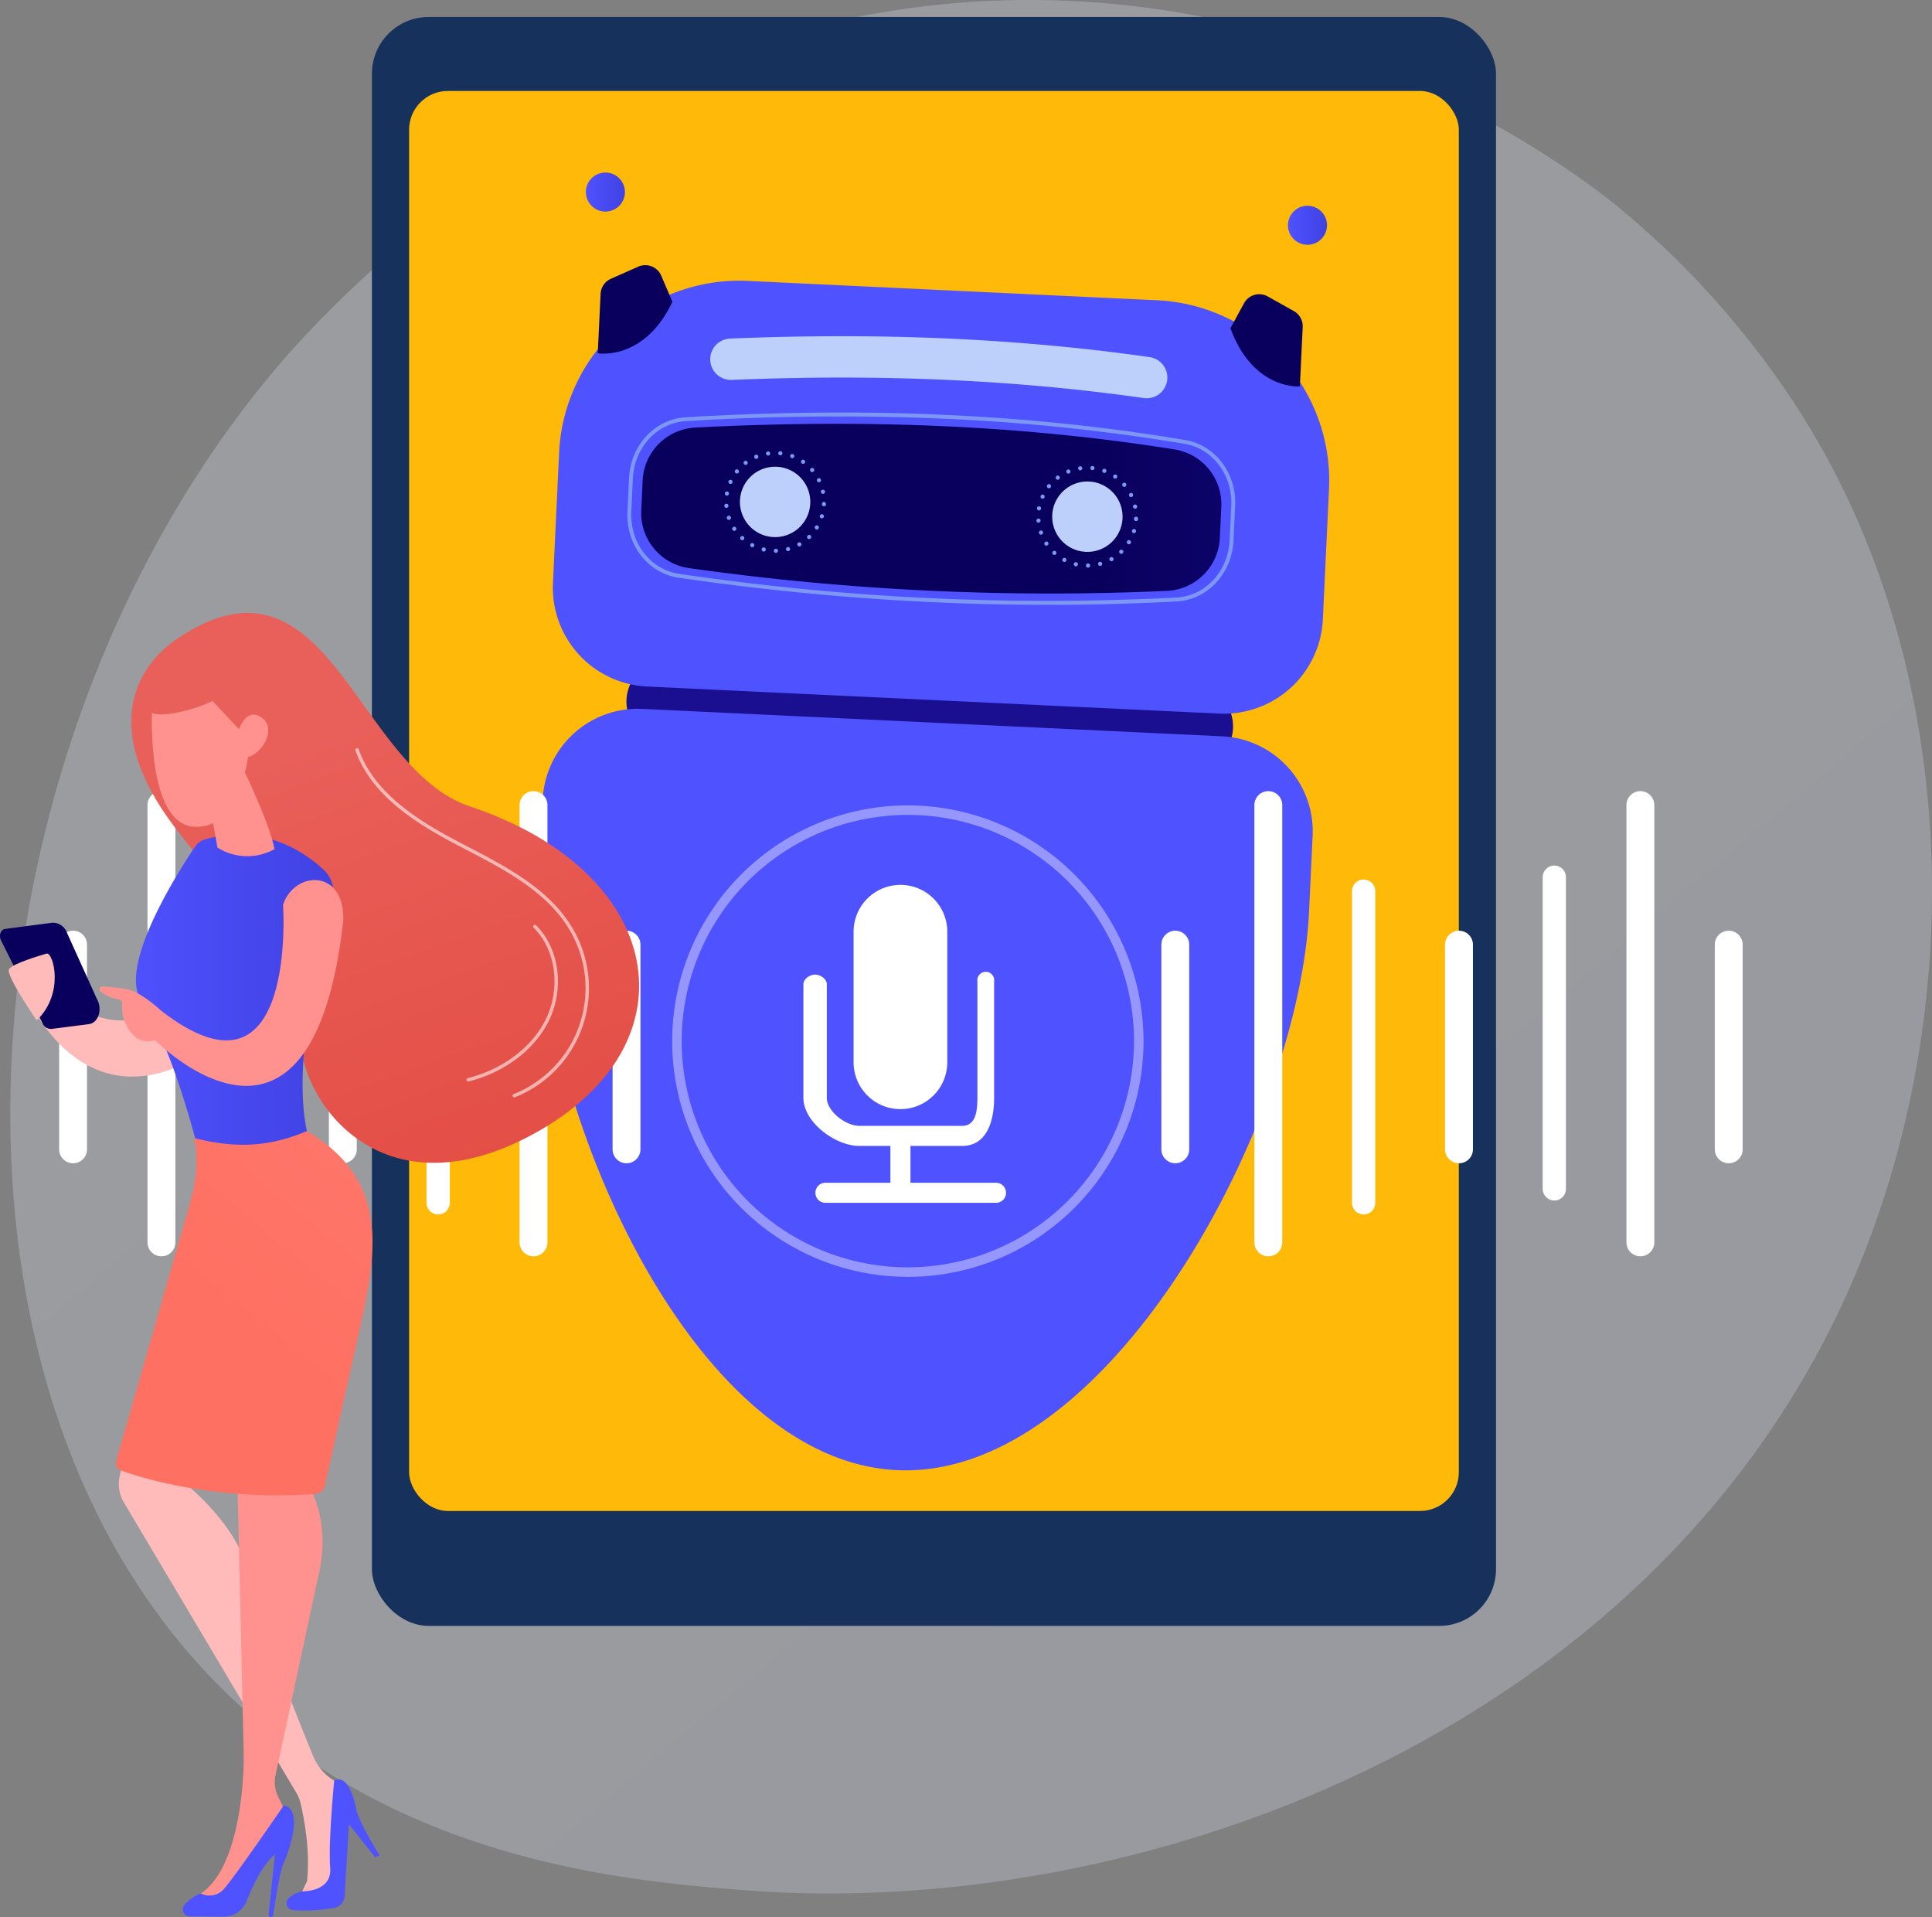
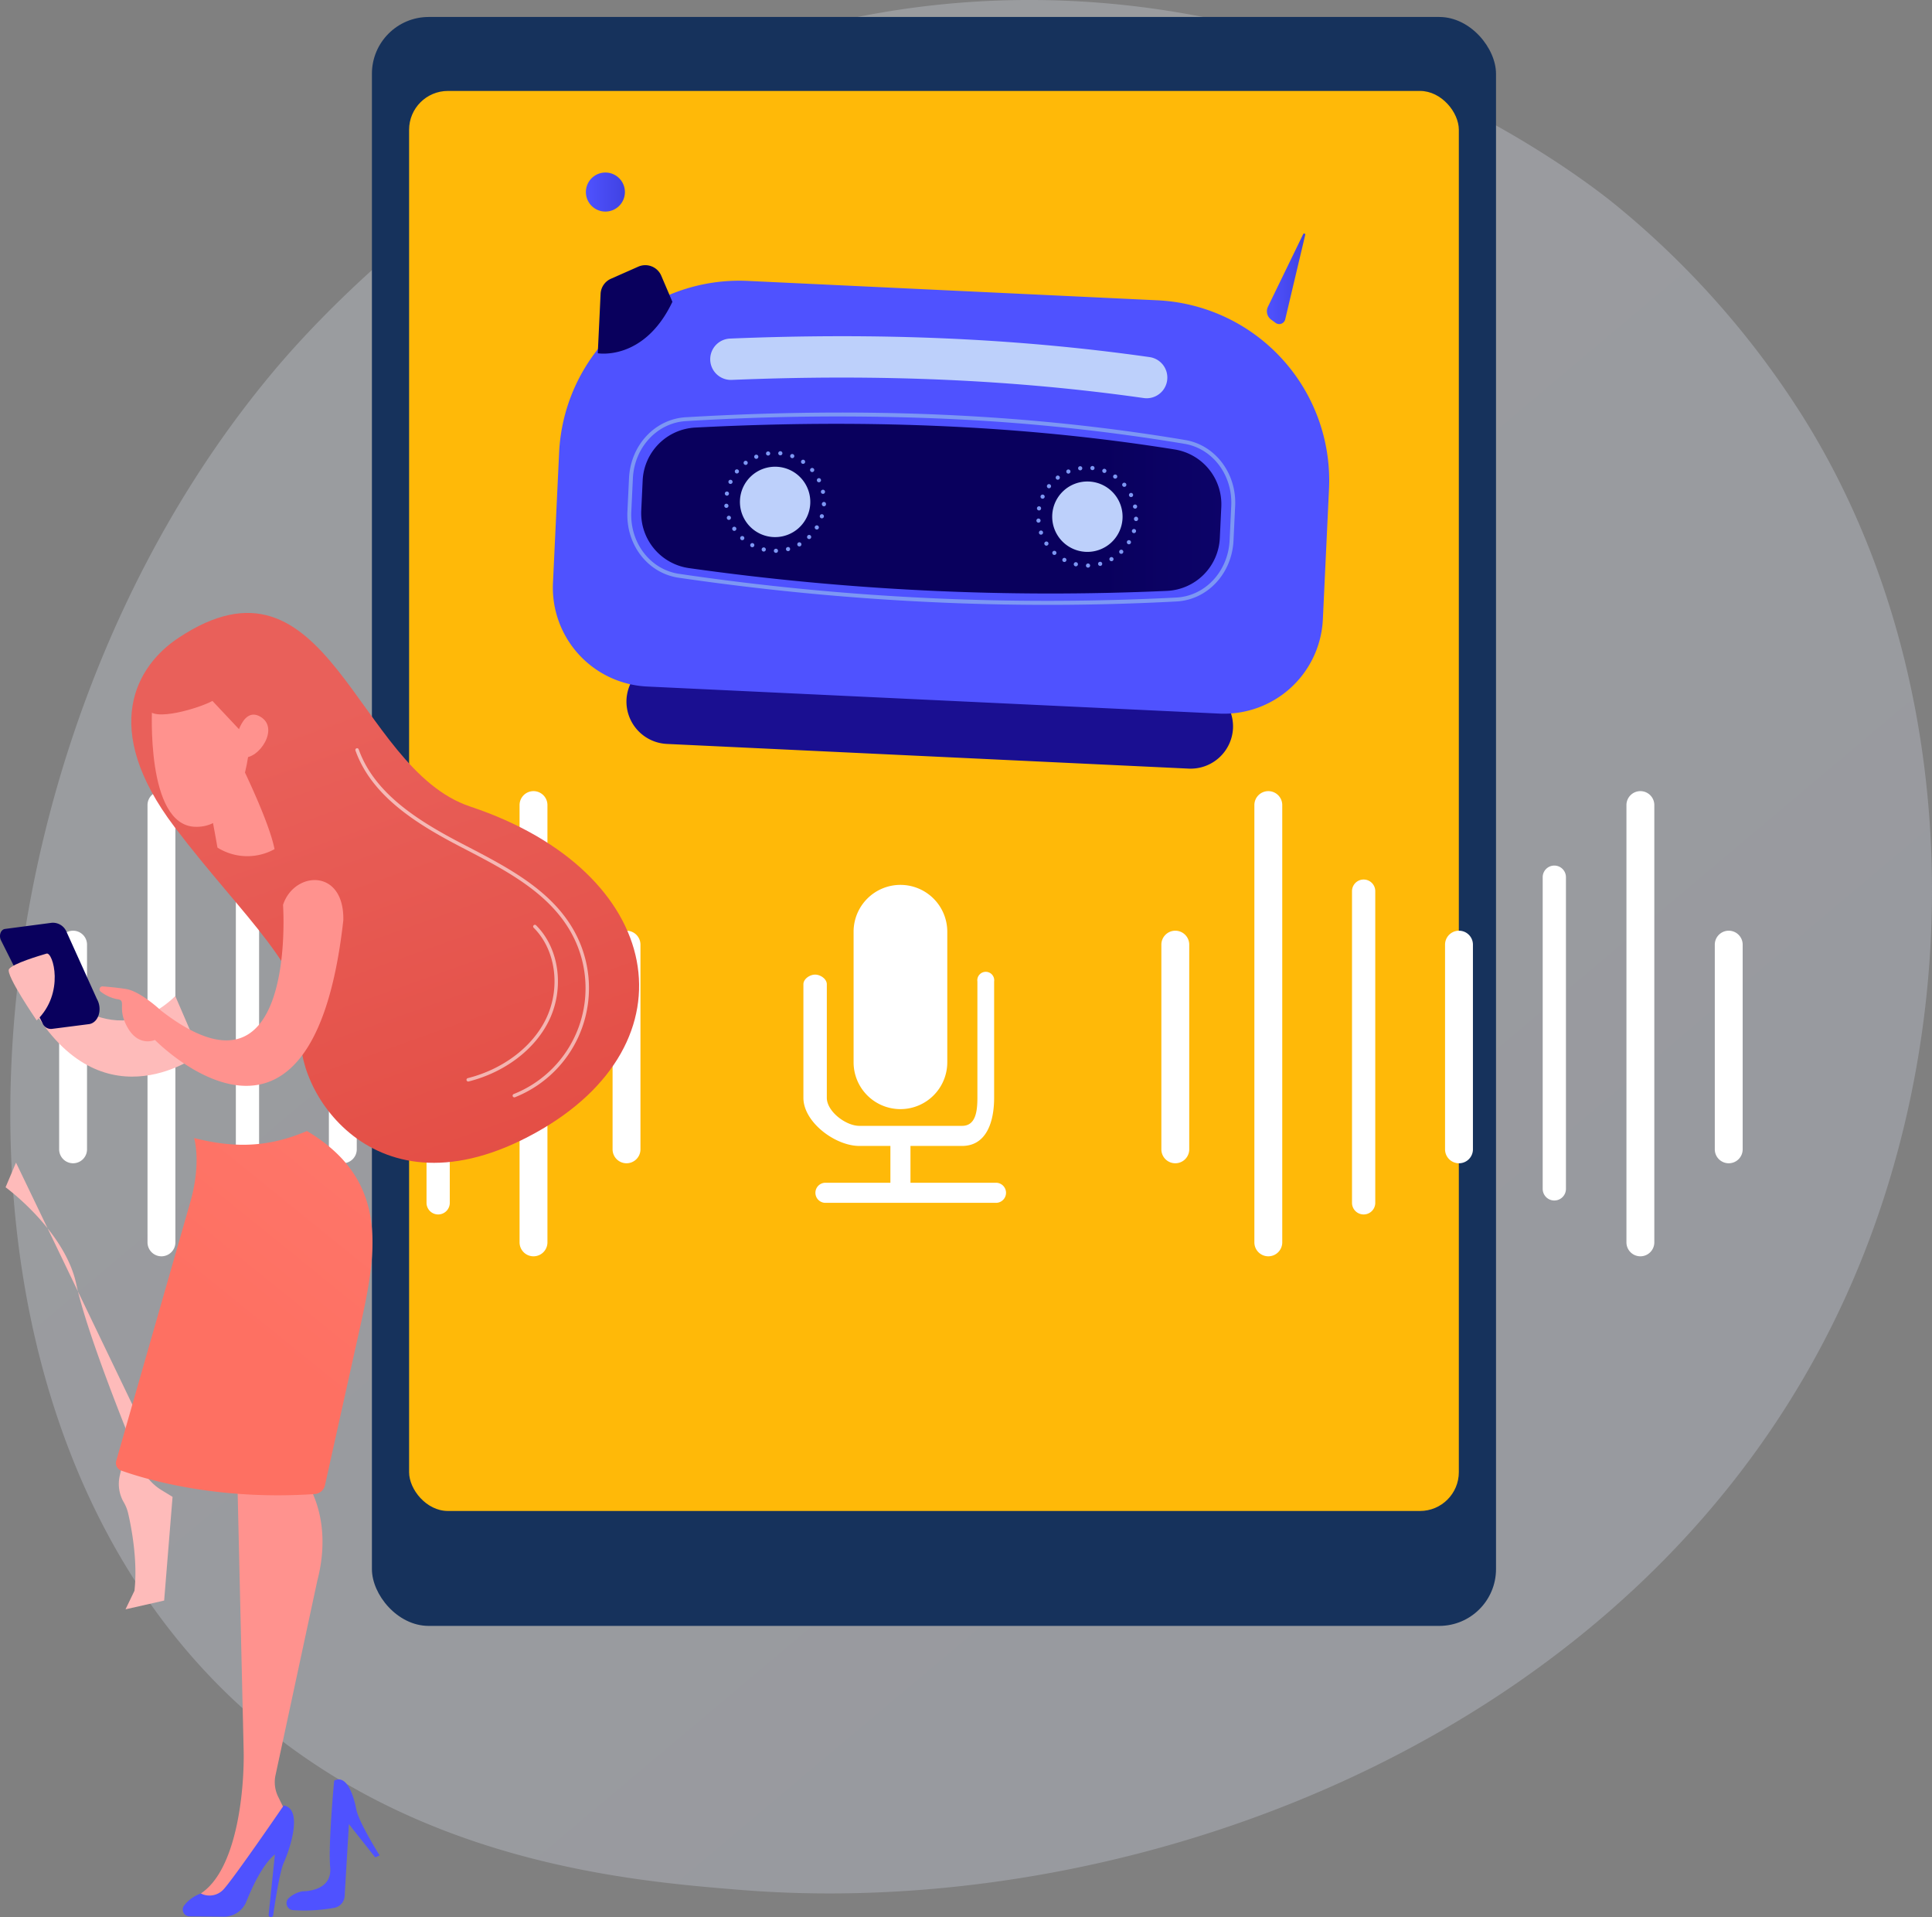
<svg xmlns="http://www.w3.org/2000/svg" xmlns:xlink="http://www.w3.org/1999/xlink" width="485.126" height="481.276">
  <rect width="100%" height="100%" fill="#808080" stroke="none" />
  <defs>
    <linearGradient id="A" x1="1.055" y1="1.136" x2=".325" y2=".336">
      <stop offset="0" stop-color="#dae3fe" />
      <stop offset="1" stop-color="#e9effd" />
    </linearGradient>
    <linearGradient id="B" x1=".577" y1="-7.745" x2="1.3" y2="-.1">
      <stop offset="0" stop-color="#09005d" />
      <stop offset="1" stop-color="#1a0f91" />
    </linearGradient>
    <linearGradient id="C" x1="1.51" y1="-.224" x2="2.422" y2="-1.32">
      <stop offset="0" stop-color="#4f52ff" />
      <stop offset="1" stop-color="#4042e2" />
    </linearGradient>
    <linearGradient id="D" x1="1.83" y1="-.239" x2="2.745" y2="-.862" xlink:href="#C" />
    <linearGradient id="E" x1=".781" y1="-.143" x2="1.78" y2="-.143" xlink:href="#B" />
    <linearGradient id="F" x1="0" y1=".5" x2="1" y2=".5" xlink:href="#C" />
    <linearGradient id="G" x1="5.973" y1="-.562" x2="6.94" y2="-.562" xlink:href="#B" />
    <linearGradient id="H" x1="6.142" y1="-.853" x2="7.14" y2="-.853" xlink:href="#B" />
    <linearGradient id="I" x1=".734" y1="1.19" x2=".439" y2=".238">
      <stop offset="0" stop-color="#e1473d" />
      <stop offset="1" stop-color="#e9605a" />
    </linearGradient>
    <linearGradient id="J" x1="-14.604" y1="-.845" x2="-14.949" y2="1.374">
      <stop offset="0" stop-color="#febbba" />
      <stop offset="1" stop-color="#ff928e" />
    </linearGradient>
    <linearGradient id="K" x1="-371.295" y1="39.609" x2="-371.106" y2="38.687" xlink:href="#J" />
    <linearGradient id="L" x1="-319.209" y1="42.68" x2="-317.849" y2="43.754" xlink:href="#J" />
    <linearGradient id="M" x1="2.112" y1="7.276" x2=".685" y2="1.431" xlink:href="#I" />
    <linearGradient id="N" x1="-923.328" y1="140.267" x2="-919.399" y2="143.83" xlink:href="#J" />
    <linearGradient id="O" x1="65.727" y1="1.22" x2="67.128" y2=".084" xlink:href="#J" />
    <linearGradient id="P" x1="158.648" y1=".237" x2="159.643" y2=".237" xlink:href="#C" />
    <linearGradient id="Q" x1="124.529" y1=".322" x2="120.632" y2=".652" xlink:href="#J" />
    <linearGradient id="R" x1="134.446" y1=".195" x2="135.438" y2=".195" xlink:href="#C" />
    <linearGradient id="S" x1="2.418" y1="-2.57" x2=".514" y2=".571">
      <stop offset="0" stop-color="#ff928e" />
      <stop offset="1" stop-color="#fe7062" />
    </linearGradient>
    <linearGradient id="T" x1="-10.624" y1=".5" x2="-9.624" y2=".5" xlink:href="#J" />
    <linearGradient id="U" x1="-318.61" y1="-12.14" x2="-319.024" y2="-11.73" xlink:href="#B" />
    <linearGradient id="V" x1="-50.536" y1="-.446" x2="-51.188" y2="1.215" xlink:href="#J" />
    <path id="W" d="M317.957 352.11a8.835 8.835 0 1 1-8.408-9.242 8.836 8.836 0 0 1 8.408 9.242z" />
    <path id="X" d="M275.319,514.221a3.5,3.5,0,0,1-3.5,3.5h0a3.5,3.5,0,0,1-3.5-3.5V462.839a3.5,3.5,0,0,1,3.5-3.5h0a3.5,3.5,0,0,1,3.5,3.5Z" />
    <path id="Y" d="M251.963,537.577a3.5,3.5,0,0,1-3.5,3.5h0a3.5,3.5,0,0,1-3.5-3.5V427.8a3.5,3.5,0,0,1,3.5-3.5h0a3.5,3.5,0,0,1,3.5,3.5Z" />
    <path id="Z" d="M413.118,462.839a3.5,3.5,0,0,0-3.5-3.5h0a3.5,3.5,0,0,0-3.5,3.5v51.382a3.5,3.5,0,0,0,3.5,3.5h0a3.5,3.5,0,0,0,3.5-3.5Z" />
    <path id="a" d="M436.474,427.8a3.5,3.5,0,0,0-3.5-3.5h0a3.5,3.5,0,0,0-3.5,3.5V537.577a3.5,3.5,0,0,0,3.5,3.5h0a3.5,3.5,0,0,0,3.5-3.5Z" />
  </defs>
  <g transform="translate(-114.5 -225.693)">
    <path d="M579.394 547.974c-48.883 112.186-177.919 160.372-279.02 152.157-27.6-2.244-83.146-6.757-126.514-47.024-83.284-77.33-70.457-238.972 9.269-334.137 10.271-12.256 81.335-94.37 192.081-93.27 81.081.8 137.992 45.775 144.912 51.378a220.593 220.593 0 0 1 45.4 50.577c40.83 62.696 44.419 150.214 13.872 220.319z" opacity=".25" fill="url(#A)" />
    <rect width="282.261" height="403.906" rx="14.259" fill="#16325c" x="207.889" y="229.954" />
    <rect width="263.588" height="356.486" rx="9.75" fill="#ffb908" x="217.225" y="248.523" />
    <path d="M413,418.647l-131.081-6.2a10.652,10.652,0,0,1-10.107-11.111h0a10.652,10.652,0,0,1,11.111-10.107L414,397.429a10.652,10.652,0,0,1,10.107,11.111h0A10.652,10.652,0,0,1,413,418.647Z" fill="url(#B)" />
    <path d="M446.667,381.252a24.855,24.855,0,0,1-25.925,23.584l-143.812-6.8a24.855,24.855,0,0,1-23.584-25.925L254.9,339.18a45.29,45.29,0,0,1,47.242-42.974l103.105,4.877a45.291,45.291,0,0,1,42.974,47.242Z" fill="url(#C)" />
-     <path d="M275.693 403.646l145.751 6.894a23.881 23.881 0 0 1 22.66 24.91l-.9 19.123c-2.515 53.163-50.344 142.7-103.508 140.183h0c-53.163-2.515-92.328-96.164-89.813-149.328l.9-19.122a23.882 23.882 0 0 1 24.91-22.66z" fill="url(#D)" />
    <path d="M420.8,360.756a13.931,13.931,0,0,1-13.244,13.271,648.919,648.919,0,0,1-120.045-5.715,13.951,13.951,0,0,1-11.993-14.472l.357-7.542a13.941,13.941,0,0,1,13.19-13.268c40.308-2.089,80.477-.889,120.429,5.5a13.929,13.929,0,0,1,11.675,14.424Z" fill="url(#E)" />
    <g fill="#bdd0fb">
      <use xlink:href="#W" />
      <use xlink:href="#W" x="78.412" y="3.709" />
    </g>
    <path d="M308.817 363.978a.519.519 0 0 1 .507-.533h0a.52.52 0 0 1 .533.516h0a.518.518 0 0 1-.516.524h-.028a.511.511 0 0 1-.496-.507zm-2.664.167a.532.532 0 0 1-.386-.632h0a.525.525 0 0 1 .633-.386h0a.527.527 0 0 1 .386.632h0a.524.524 0 0 1-.529.4h0c-.038-.001-.066-.012-.104-.014zm5.722-.476a.512.512 0 0 1 .37-.634h0a.507.507 0 0 1 .635.361h0a.52.52 0 0 1-.361.644h0a.506.506 0 0 1-.161.011h0a.516.516 0 0 1-.483-.382zm-8.721-.658a.513.513 0 0 1-.212-.7h0a.51.51 0 0 1 .7-.222h0a.513.513 0 0 1 .212.7h0a.5.5 0 0 1-.485.279h0a.467.467 0 0 1-.215-.057zm11.615-.4a.524.524 0 0 1 .195-.718h0a.531.531 0 0 1 .709.194h0a.532.532 0 0 1-.194.719h0a.524.524 0 0 1-.287.062h0a.518.518 0 0 1-.423-.253zm-14.24-1.448a.523.523 0 0 1-.032-.739h0a.532.532 0 0 1 .739-.031h0a.531.531 0 0 1 .031.739h0a.534.534 0 0 1-.414.169h0a.5.5 0 0 1-.324-.134zm16.771-.294a.532.532 0 0 1 .017-.746h0a.521.521 0 0 1 .736.016h0a.522.522 0 0 1-.016.737h0a.493.493 0 0 1-.385.142h0a.559.559 0 0 1-.352-.145zm-18.858-2.139a.524.524 0 0 1 .147-.721h0a.527.527 0 0 1 .73.147h0a.519.519 0 0 1-.156.721h0a.518.518 0 0 1-.307.09h0a.529.529 0 0 1-.414-.233zm20.886-.185a.527.527 0 0 1-.174-.717h0a.529.529 0 0 1 .717-.174h0a.521.521 0 0 1 .175.718h0a.516.516 0 0 1-.476.251h0a.477.477 0 0 1-.242-.074zm-22.3-2.69h0a.528.528 0 0 1 .324-.664h0a.531.531 0 0 1 .665.324h0a.529.529 0 0 1-.324.665h0a.731.731 0 0 1-.2.028h0a.525.525 0 0 1-.465-.349zm23.688-.06a.51.51 0 0 1-.347-.65h0a.532.532 0 0 1 .649-.347h0a.517.517 0 0 1 .347.649h0v.009a.527.527 0 0 1-.528.363h0a.576.576 0 0 1-.121-.019zm-24.343-3.08a.528.528 0 0 1 .48-.564h0a.528.528 0 0 1 .563.481h0a.526.526 0 0 1-.48.563h0-.066a.527.527 0 0 1-.497-.476zm24.5-.467v-.048a.52.52 0 0 1 .544-.5h0a.525.525 0 0 1 .494.544h0v.057a.518.518 0 0 1-.543.494h0a.524.524 0 0 1-.494-.543zm0-.056h0v.009zm-23.927-2.077a.526.526 0 0 1-.434-.6h0a.521.521 0 0 1 .6-.425h0a.514.514 0 0 1 .426.6h0a.522.522 0 0 1-.541.438h0c-.01.002-.029-.008-.048-.009zm23.688-.855a.517.517 0 0 1 .4-.615h0a.526.526 0 0 1 .624.4h0a.531.531 0 0 1-.408.623h0a.648.648 0 0 1-.132 0h0a.514.514 0 0 1-.481-.404zm-22.923-2.124a.526.526 0 0 1-.26-.693h0a.526.526 0 0 1 .693-.26h0a.526.526 0 0 1 .26.693h0a.545.545 0 0 1-.506.307h0a.767.767 0 0 1-.184-.043zm21.958-.653h0a.52.52 0 0 1 .232-.7h0a.515.515 0 0 1 .7.232h0a.514.514 0 0 1-.232.7h0a.515.515 0 0 1-.257.054h0a.518.518 0 0 1-.44-.282zm-20.46-2.036a.529.529 0 0 1-.088-.741h0a.525.525 0 0 1 .731-.079h0a.517.517 0 0 1 .089.732h0a.529.529 0 0 1-.435.2h0a.5.5 0 0 1-.294-.108zm18.828-.423h0a.522.522 0 0 1 .054-.735h0a.533.533 0 0 1 .744.054h0a.522.522 0 0 1-.054.735h0a.541.541 0 0 1-.365.125h0a.515.515 0 0 1-.376-.175zm-16.718-1.821a.533.533 0 0 1 .1-.733h0a.532.532 0 0 1 .732.1h0a.532.532 0 0 1-.1.733h0a.517.517 0 0 1-.345.106h0a.531.531 0 0 1-.384-.202zm14.534-.154h0a.52.52 0 0 1-.127-.724h0a.523.523 0 0 1 .725-.136h0a.533.533 0 0 1 .135.734h0a.541.541 0 0 1-.454.215h0a.527.527 0 0 1-.276-.085zm-11.933-1.49a.53.53 0 0 1 .278-.687h0a.525.525 0 0 1 .686.288h0a.516.516 0 0 1-.287.676h0a.441.441 0 0 1-.22.047h0a.519.519 0 0 1-.454-.32zm9.332.119h0a.533.533 0 0 1-.308-.676h0a.514.514 0 0 1 .676-.3h-.01a.506.506 0 0 1 .309.667h0a.514.514 0 0 1-.508.345h0a.452.452 0 0 1-.156-.032zm-6.4-1.068a.51.51 0 0 1 .443-.584h0a.52.52 0 0 1 .594.434h0a.532.532 0 0 1-.444.594h0a.364.364 0 0 1-.1 0h0a.521.521 0 0 1-.494-.44zm3.534.394h0a.528.528 0 0 1-.464-.579h0a.533.533 0 0 1 .58-.464h0a.533.533 0 0 1 .464.579h0a.531.531 0 0 1-.542.466h0zm76.8 27.681a.519.519 0 0 1 .507-.533h0a.52.52 0 0 1 .533.517h0a.517.517 0 0 1-.516.523h-.028a.512.512 0 0 1-.496-.507zm-2.664.167a.532.532 0 0 1-.386-.632h0a.525.525 0 0 1 .633-.386h0a.527.527 0 0 1 .386.632h0a.526.526 0 0 1-.529.4h0c-.038-.001-.066-.012-.104-.014zm5.722-.476a.512.512 0 0 1 .37-.634h0a.507.507 0 0 1 .635.361h0a.52.52 0 0 1-.361.644h0a.506.506 0 0 1-.161.011h0a.515.515 0 0 1-.483-.382zm-8.721-.658a.512.512 0 0 1-.212-.7h0a.51.51 0 0 1 .7-.222h0a.512.512 0 0 1 .212.7h0a.5.5 0 0 1-.485.279h0a.467.467 0 0 1-.215-.057zm11.616-.395a.524.524 0 0 1 .194-.719h0a.532.532 0 0 1 .71.194h0a.533.533 0 0 1-.2.719h0a.522.522 0 0 1-.287.062h0a.514.514 0 0 1-.417-.256zm-14.239-1.449a.522.522 0 0 1-.031-.739h0a.531.531 0 0 1 .738-.031h0a.532.532 0 0 1 .032.739h0a.538.538 0 0 1-.415.169h0a.5.5 0 0 1-.324-.138zm16.771-.294a.532.532 0 0 1 .017-.746h0a.521.521 0 0 1 .736.016h0a.522.522 0 0 1-.016.737h0a.493.493 0 0 1-.385.142h0a.559.559 0 0 1-.354-.149zm-18.858-2.139a.524.524 0 0 1 .147-.721h0a.526.526 0 0 1 .73.148h0a.518.518 0 0 1-.156.72h0a.511.511 0 0 1-.307.09h0a.529.529 0 0 1-.416-.237zm20.887-.185a.526.526 0 0 1-.175-.717h0a.528.528 0 0 1 .717-.173h0a.52.52 0 0 1 .175.717h0a.516.516 0 0 1-.476.251h0a.461.461 0 0 1-.241-.078zm-22.3-2.689h0a.529.529 0 0 1 .324-.665h0a.531.531 0 0 1 .665.324h0a.529.529 0 0 1-.324.665h0a.694.694 0 0 1-.2.028h0a.526.526 0 0 1-.465-.352zm23.688-.061a.51.51 0 0 1-.347-.65h0a.532.532 0 0 1 .649-.347h0a.517.517 0 0 1 .347.649h0v.01a.528.528 0 0 1-.528.362h0a.52.52 0 0 1-.124-.024zm-24.343-3.08a.527.527 0 0 1 .48-.563h0a.527.527 0 0 1 .563.48h0a.526.526 0 0 1-.48.563h0-.066a.527.527 0 0 1-.5-.48zm24.5-.466v-.057a.517.517 0 0 1 .543-.494h0a.523.523 0 0 1 .494.543h0v.057a.518.518 0 0 1-.543.494h0a.524.524 0 0 1-.496-.543zm0-.057h0v.009zm-23.928-2.077a.526.526 0 0 1-.434-.6h0a.522.522 0 0 1 .606-.426h0a.514.514 0 0 1 .425.6h0a.522.522 0 0 1-.54.438h0c-.018-.001-.037-.011-.056-.012zm23.688-.855a.517.517 0 0 1 .4-.615h0a.526.526 0 0 1 .624.4h0a.53.53 0 0 1-.408.623h0a.647.647 0 0 1-.132 0h0a.514.514 0 0 1-.483-.408zm-22.923-2.124a.526.526 0 0 1-.26-.693h0a.526.526 0 0 1 .693-.26h0a.526.526 0 0 1 .26.693h0a.545.545 0 0 1-.506.307h0a.765.765 0 0 1-.186-.047zm21.958-.653h0a.52.52 0 0 1 .232-.7h0a.515.515 0 0 1 .7.232h0a.515.515 0 0 1-.232.7h0a.524.524 0 0 1-.257.053h0a.518.518 0 0 1-.442-.285zm-20.46-2.036a.529.529 0 0 1-.088-.741h0a.526.526 0 0 1 .731-.079h0a.517.517 0 0 1 .089.732h0a.533.533 0 0 1-.435.2h0a.5.5 0 0 1-.296-.112zm18.828-.423h0a.522.522 0 0 1 .054-.735h0a.533.533 0 0 1 .744.054h0a.522.522 0 0 1-.054.735h0a.541.541 0 0 1-.365.125h0a.517.517 0 0 1-.378-.179zm-16.718-1.821a.533.533 0 0 1 .1-.733h0a.532.532 0 0 1 .732.1h0a.532.532 0 0 1-.1.733h0a.517.517 0 0 1-.345.106h0a.524.524 0 0 1-.386-.206zm14.534-.154h0a.52.52 0 0 1-.127-.724h0a.523.523 0 0 1 .725-.136h0a.534.534 0 0 1 .136.734h0a.544.544 0 0 1-.455.215h0a.527.527 0 0 1-.278-.089zm-11.933-1.49a.53.53 0 0 1 .278-.687h0a.525.525 0 0 1 .686.288h0a.516.516 0 0 1-.287.676h0a.442.442 0 0 1-.22.047h0a.519.519 0 0 1-.456-.324zm9.332.12h0a.534.534 0 0 1-.308-.676h0a.513.513 0 0 1 .676-.3h-.01a.506.506 0 0 1 .309.667h0a.514.514 0 0 1-.508.345h0a.457.457 0 0 1-.158-.036zm-6.4-1.069a.51.51 0 0 1 .443-.584h0a.519.519 0 0 1 .594.435h0a.532.532 0 0 1-.444.593h0a.4.4 0 0 1-.1 0h0a.523.523 0 0 1-.496-.444zm3.534.394h0a.528.528 0 0 1-.464-.579h0a.533.533 0 0 1 .58-.464h0a.533.533 0 0 1 .464.579h0a.531.531 0 0 1-.542.466h0z" fill="#7d97f4" />
    <path d="M271.409 274.141a4.9 4.9 0 1 1-4.666-5.129 4.9 4.9 0 0 1 4.666 5.129z" fill="url(#F)" />
    <path d="M264.6,314.376s11.625,2.049,18.742-12.916l-2.8-6.555a4.357,4.357,0,0,0-5.768-2.27l-6.873,3.039a4.357,4.357,0,0,0-2.59,3.779Z" fill="url(#G)" />
    <g fill="url(#F)">
      <path d="M267.375,276.219a.272.272,0,0,0-.524.133l3.013,21.685A1.483,1.483,0,0,0,272.1,299.1l1.285-.771a2.584,2.584,0,0,0,1.09-3.12Z" />
-       <path d="M437.914 282.017a4.9 4.9 0 1 0 5.129-4.665 4.9 4.9 0 0 0-5.129 4.665z" />
    </g>
-     <path d="M440.9,322.715s-11.766.944-17.439-14.627l3.412-6.261a4.357,4.357,0,0,1,5.957-1.715l6.554,3.674a4.357,4.357,0,0,1,2.222,4.007Z" fill="url(#H)" />
    <path d="M442.243 284.649l-5.025 21.21a1.546 1.546 0 0 1-2.422.889l-1.13-.833a2.585 2.585 0 0 1-.791-3.209l8.859-18.239a.272.272 0 0 1 .509.182z" fill="url(#F)" />
    <path d="M297.773 321.063a5.193 5.193 0 0 1 .038-10.375c37.857-1.563 72.318-.041 105.347 4.651a5.192 5.192 0 1 1-1.46 10.281c-32.4-4.6-66.238-6.092-103.459-4.556a5.17 5.17 0 0 1-.466-.001z" fill="#bdd0fb" />
    <path d="M347.991 376.831c-20.959-.991-42.037-3.029-63.094-6.107-7.721-1.129-13.246-8.261-12.852-16.59l.4-8.4c.391-8.265 6.511-14.839 14.236-15.294 45.563-2.677 86.6-.807 125.453 5.72 7.518 1.263 12.9 8.371 12.511 16.534l-.411 8.692c-.393 8.309-6.539 14.885-14.3 15.3a617.1 617.1 0 0 1-61.943.145zm4.82-45.968a622.843 622.843 0 0 0-66.075.549c-7.225.424-12.95 6.6-13.317 14.364l-.4 8.4c-.37 7.825 4.8 14.521 12.017 15.578a632.9 632.9 0 0 0 124.848 5.946c7.254-.386 13-6.563 13.372-14.369l.411-8.692c.363-7.67-4.666-14.344-11.7-15.525a498.241 498.241 0 0 0-59.156-6.251z" fill="#7d97f4" />
    <g fill="#fff">
      <path d="M352.363 492.365a11.763 11.763 0 0 1-11.763 11.763h0a11.762 11.762 0 0 1-11.763-11.763V459.6a11.762 11.762 0 0 1 11.763-11.765h0a11.763 11.763 0 0 1 11.763 11.765zm12.327 30.247h-21.57v-9.242h12.956c6.089 0 8.049-5.988 8.049-12.077v-29.2a2.123 2.123 0 1 0-4.2 0v29.2c0 3.411-.437 7.036-3.848 7.036h-25.789c-3.411 0-8.173-3.625-8.173-7.036v-28.505c0-1.341-1.6-2.428-2.94-2.428s-2.941 1.087-2.941 2.428v28.505c0 6.089 7.965 12.077 14.054 12.077h7.791v9.242h-16.406a2.523 2.523 0 0 0 0 5.042h43.017a2.523 2.523 0 0 0 0-5.042z" />
-       <path d="M342.459 427.88a59.177 59.177 0 1 0 59.181 59.173 59.24 59.24 0 0 0-59.181-59.173zm0 115.964a56.787 56.787 0 1 1 56.791-56.791 56.849 56.849 0 0 1-56.791 56.791z" opacity=".4" />
      <use xlink:href="#X" />
      <use xlink:href="#X" x="-71.235" />
      <use xlink:href="#X" x="-138.967" />
      <use xlink:href="#Y" />
      <use xlink:href="#Y" x="-93.423" />
      <path d="M227.44 527.651a2.919 2.919 0 0 1-2.92 2.919h0a2.919 2.919 0 0 1-2.919-2.919v-78.242a2.92 2.92 0 0 1 2.919-2.92h0a2.92 2.92 0 0 1 2.92 2.92zm-47.88-3.504a2.919 2.919 0 0 1-2.919 2.92h0a2.92 2.92 0 0 1-2.92-2.92v-78.241a2.92 2.92 0 0 1 2.92-2.92h0a2.919 2.919 0 0 1 2.919 2.92z" />
      <use xlink:href="#Z" />
      <use xlink:href="#Z" x="71.235" />
      <use xlink:href="#Z" x="138.967" />
      <use xlink:href="#a" />
      <use xlink:href="#a" x="93.426" />
      <path d="M459.83 449.409a2.92 2.92 0 0 0-2.92-2.92h0a2.92 2.92 0 0 0-2.919 2.92v78.242a2.919 2.919 0 0 0 2.919 2.919h0a2.919 2.919 0 0 0 2.92-2.919zm47.879-3.503a2.919 2.919 0 0 0-2.919-2.92h0a2.92 2.92 0 0 0-2.92 2.92v78.241a2.92 2.92 0 0 0 2.92 2.92h0a2.919 2.919 0 0 0 2.919-2.92z" />
    </g>
    <path d="M159.217 385.891c-10.351 6.9-19.839 22.427-.862 47.442 17.021 22.437 34.5 37.091 31.916 50.893s17.59 48.594 58.656 25.878c40.541-22.428 32.778-65.557-16.389-81.947-28.782-9.593-35.424-67.531-73.321-42.266z" fill="url(#I)" />
    <path d="M126.285,472.137s16.061,19.235,32.234,3.614l6.249,14.492s-23.618,18.287-41.532-10.486Z" fill="url(#J)" />
    <path d="M165.954 436.429c4.458-1.337 17.44-3.8 29.787 7.59a7.647 7.647 0 0 1 2.2 7.619c-3.316 12.21-12.067 48.283-4.394 63.892 0 0-13.521 14.9-28.271 2.892 0 0-6.618-28.845-15.287-41.508-5.985-8.742 9.543-32.828 13.472-38.647a4.6 4.6 0 0 1 2.493-1.838z" fill="url(#F)" />
    <path d="M172.86,413.153s9,17.618,10.574,25.709a14.1,14.1,0,0,1-14.331-.392s-3.172-18.371-4.644-21.541Z" fill="url(#K)" />
    <path d="M152.692 403.222s-1.676 29.617 10.784 30.032 13.669-20.643 13.669-20.643-3.678-13.3-9.61-14.855-14.843 5.466-14.843 5.466z" fill="url(#L)" />
    <path d="M156.356 394.081s-5.693 5.822-4.715 9.445 13.189-.166 16.2-1.877l10.087 10.736s-.309-15.9-7.268-20.8-14.304 2.496-14.304 2.496z" fill="url(#M)" />
    <path d="M173.37,412.9s1.519-10.159,6.484-7.3-.364,10.729-4.243,10.237Z" fill="url(#N)" />
-     <path d="M148.059,578.983c.051,1.31-2.248,11.7-3.5,17.237a9.121,9.121,0,0,0,.983,6.545L188.874,675.7a9.96,9.96,0,0,1,1.138,2.837c.794,3.423,2.441,11.81,1.581,19.441l-2.242,4.656,9.7-2.2,2.11-26.036-2.745-1.673a13.046,13.046,0,0,1-5.274-6.175c-3.919-9.518-13.649-33.745-16.157-45.553-2.85-13.419-17.752-24.318-17.752-24.318l2.618-6.189Z" fill="url(#O)" />
+     <path d="M148.059,578.983c.051,1.31-2.248,11.7-3.5,17.237a9.121,9.121,0,0,0,.983,6.545a9.96,9.96,0,0,1,1.138,2.837c.794,3.423,2.441,11.81,1.581,19.441l-2.242,4.656,9.7-2.2,2.11-26.036-2.745-1.673a13.046,13.046,0,0,1-5.274-6.175c-3.919-9.518-13.649-33.745-16.157-45.553-2.85-13.419-17.752-24.318-17.752-24.318l2.618-6.189Z" fill="url(#O)" />
    <path d="M209.821,691.47s-5.236-8.3-5.852-11.532-2.33-8.936-5.558-7.218c0,0-1.521,15.7-1,21.827s-6.933,5.936-6.933,5.936a6.966,6.966,0,0,0-3.56,1.793,1.746,1.746,0,0,0,1.171,2.937,42.01,42.01,0,0,0,10.386-.588,3.178,3.178,0,0,0,2.563-2.932l1.074-18.063,6.6,8.338Z" fill="url(#P)" />
    <path d="M173.945 590.6l1.736 74.5c.207 9.263-1.463 29.8-10.752 35.935l4.042 2.992a54.019 54.019 0 0 0 9.986-12.555c5.543-9.281 7.219-10.977 7.219-10.977l-1.839-3.767a8.277 8.277 0 0 1-.672-5.312l10.527-48.985c2.156-8.213 2.31-19.183-5.191-28.364s-15.056-3.467-15.056-3.467z" fill="url(#Q)" />
    <path d="M182.522,706.969a.57.57,0,0,0,.574-.489c.309-2.174,1.6-10.894,2.649-13.152,1.206-2.585,5.146-13.468,0-14.392,0,0-12.8,18.7-15.256,21.22a4.817,4.817,0,0,1-5.558.881,9.254,9.254,0,0,0-4.2,3.014,1.7,1.7,0,0,0,1.336,2.723l8.621.082a6.066,6.066,0,0,0,5.686-3.821c1.517-3.79,4.124-9.35,7.162-11.816l-1.579,15.116a.574.574,0,0,0,.566.634Z" fill="url(#R)" />
    <path d="M163.238 511.388s1.943 6.192-1.042 16.39l-18.513 64.651a2 2 0 0 0 1.252 2.436c5.537 1.988 23.742 7.6 48.593 5.892a2.821 2.821 0 0 0 2.572-2.2l8.375-37.685c4.383-19.688 8.628-38.412-12.9-51.25-9.925 4.254-18.53 4.25-28.337 1.766z" fill="url(#S)" />
    <path d="M185.571 452.847s3.727 53.257-30.682 26.508c0 0-5.082-4.8-8.751-5.384-1.976-.315-4.206-.525-5.842-.652a.737.737 0 0 0-.483 1.337 9.729 9.729 0 0 0 4.074 1.864c2.6.269-.172 2.172 2.655 7.142s6.865 3.1 6.865 3.1 39.426 40.375 47.3-30.042c.275-13.103-12.329-12.407-15.136-3.873z" fill="url(#T)" />
    <path d="M115.726 458.9l11.706-1.542a3.7 3.7 0 0 1 3.7 2.1l7.7 17.021c1.449 2.543.418 5.916-1.928 6.305l-9.4 1.206a2.3 2.3 0 0 1-2.331-1.432l-10.415-20.788c-.602-1.201-.099-2.694.968-2.87z" fill="url(#U)" />
    <path d="M123.712 481.857s-7.871-11.454-6.956-12.864 7.814-3.431 9.434-3.907 4.669 9.914-2.478 16.771z" fill="url(#V)" />
    <path d="M243.65 501.176a.431.431 0 0 1-.159-.832 28.617 28.617 0 0 0 14.381-40.592c-5.6-9.979-16.328-15.556-26.705-20.949l-1.25-.65c-11.219-5.843-22.154-12.8-26.168-24.067a.432.432 0 0 1 .813-.29c3.913 10.984 14.69 17.83 25.753 23.592l1.25.65c10.489 5.452 21.336 11.088 27.06 21.292a29.481 29.481 0 0 1-14.816 41.816.444.444 0 0 1-.159.03zm-11.588-3.976a.431.431 0 0 1-.1-.849c8.727-2.208 16.016-7.667 19.5-14.6 3.924-7.817 2.679-17.558-2.959-23.159a.431.431 0 1 1 .608-.612c5.9 5.857 7.208 16.017 3.122 24.158-3.592 7.155-11.09 12.782-20.057 15.049a.387.387 0 0 1-.114.013z" opacity=".57" fill="#fff" />
  </g>
</svg>